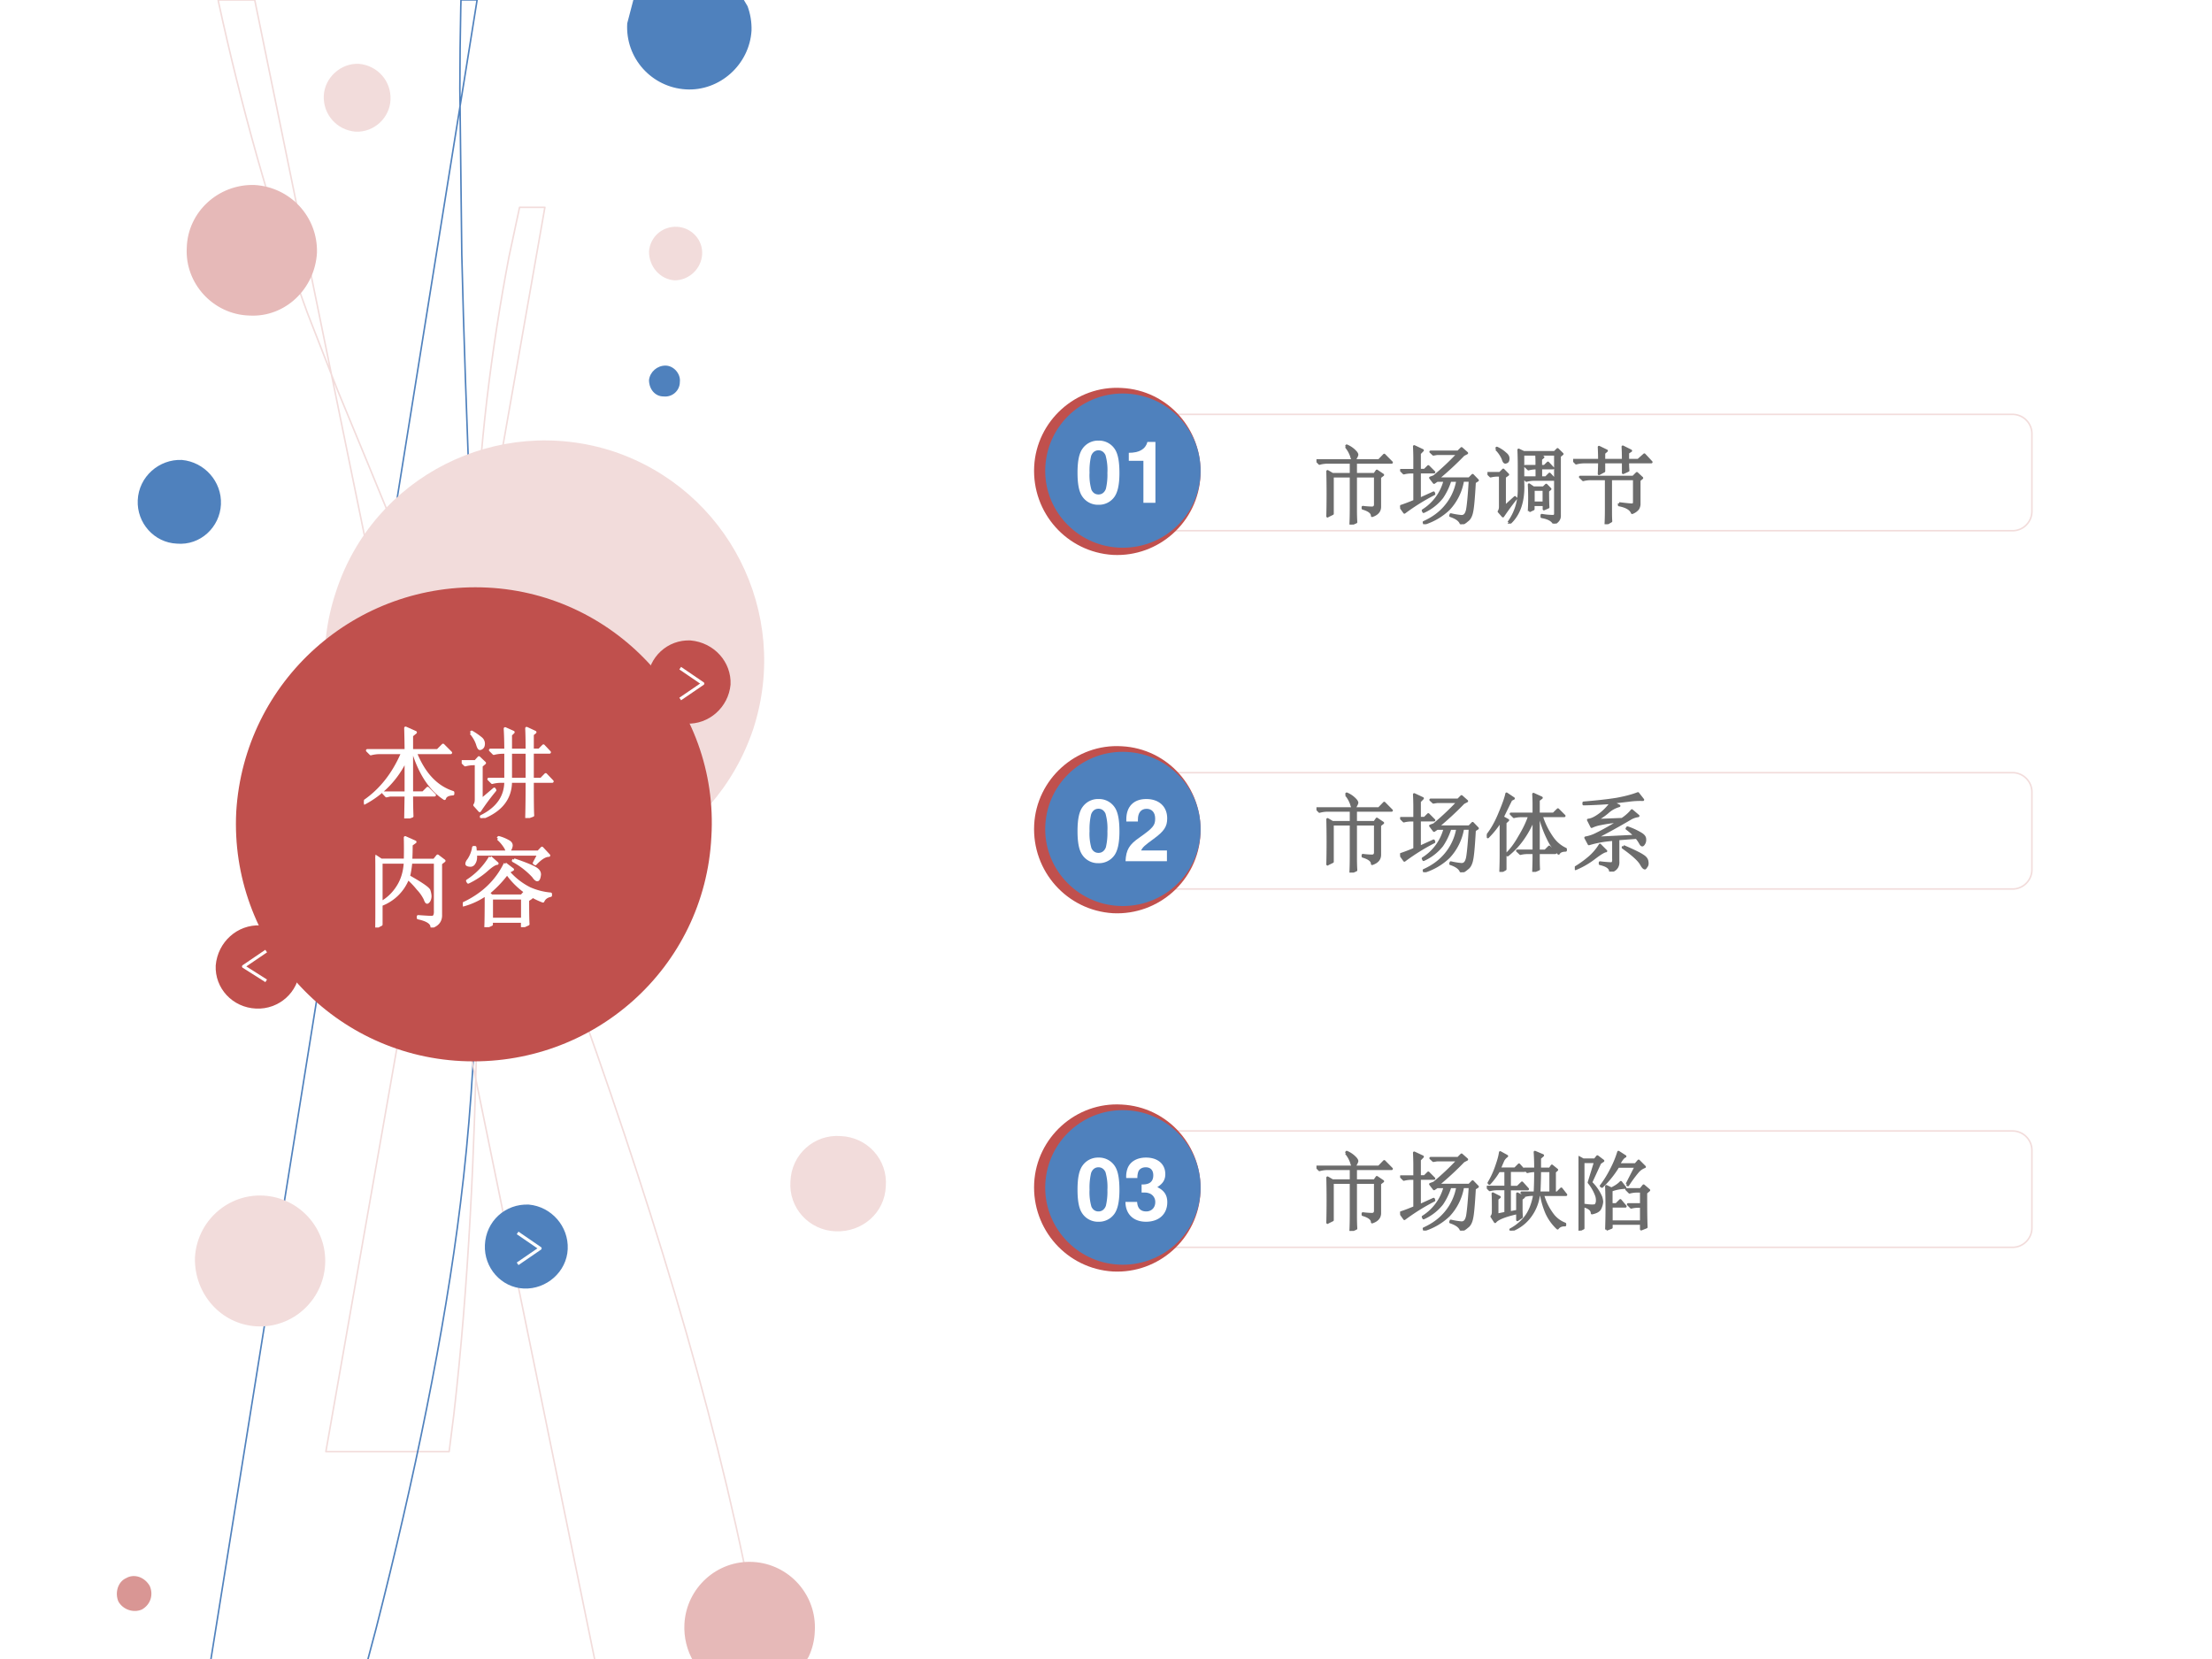
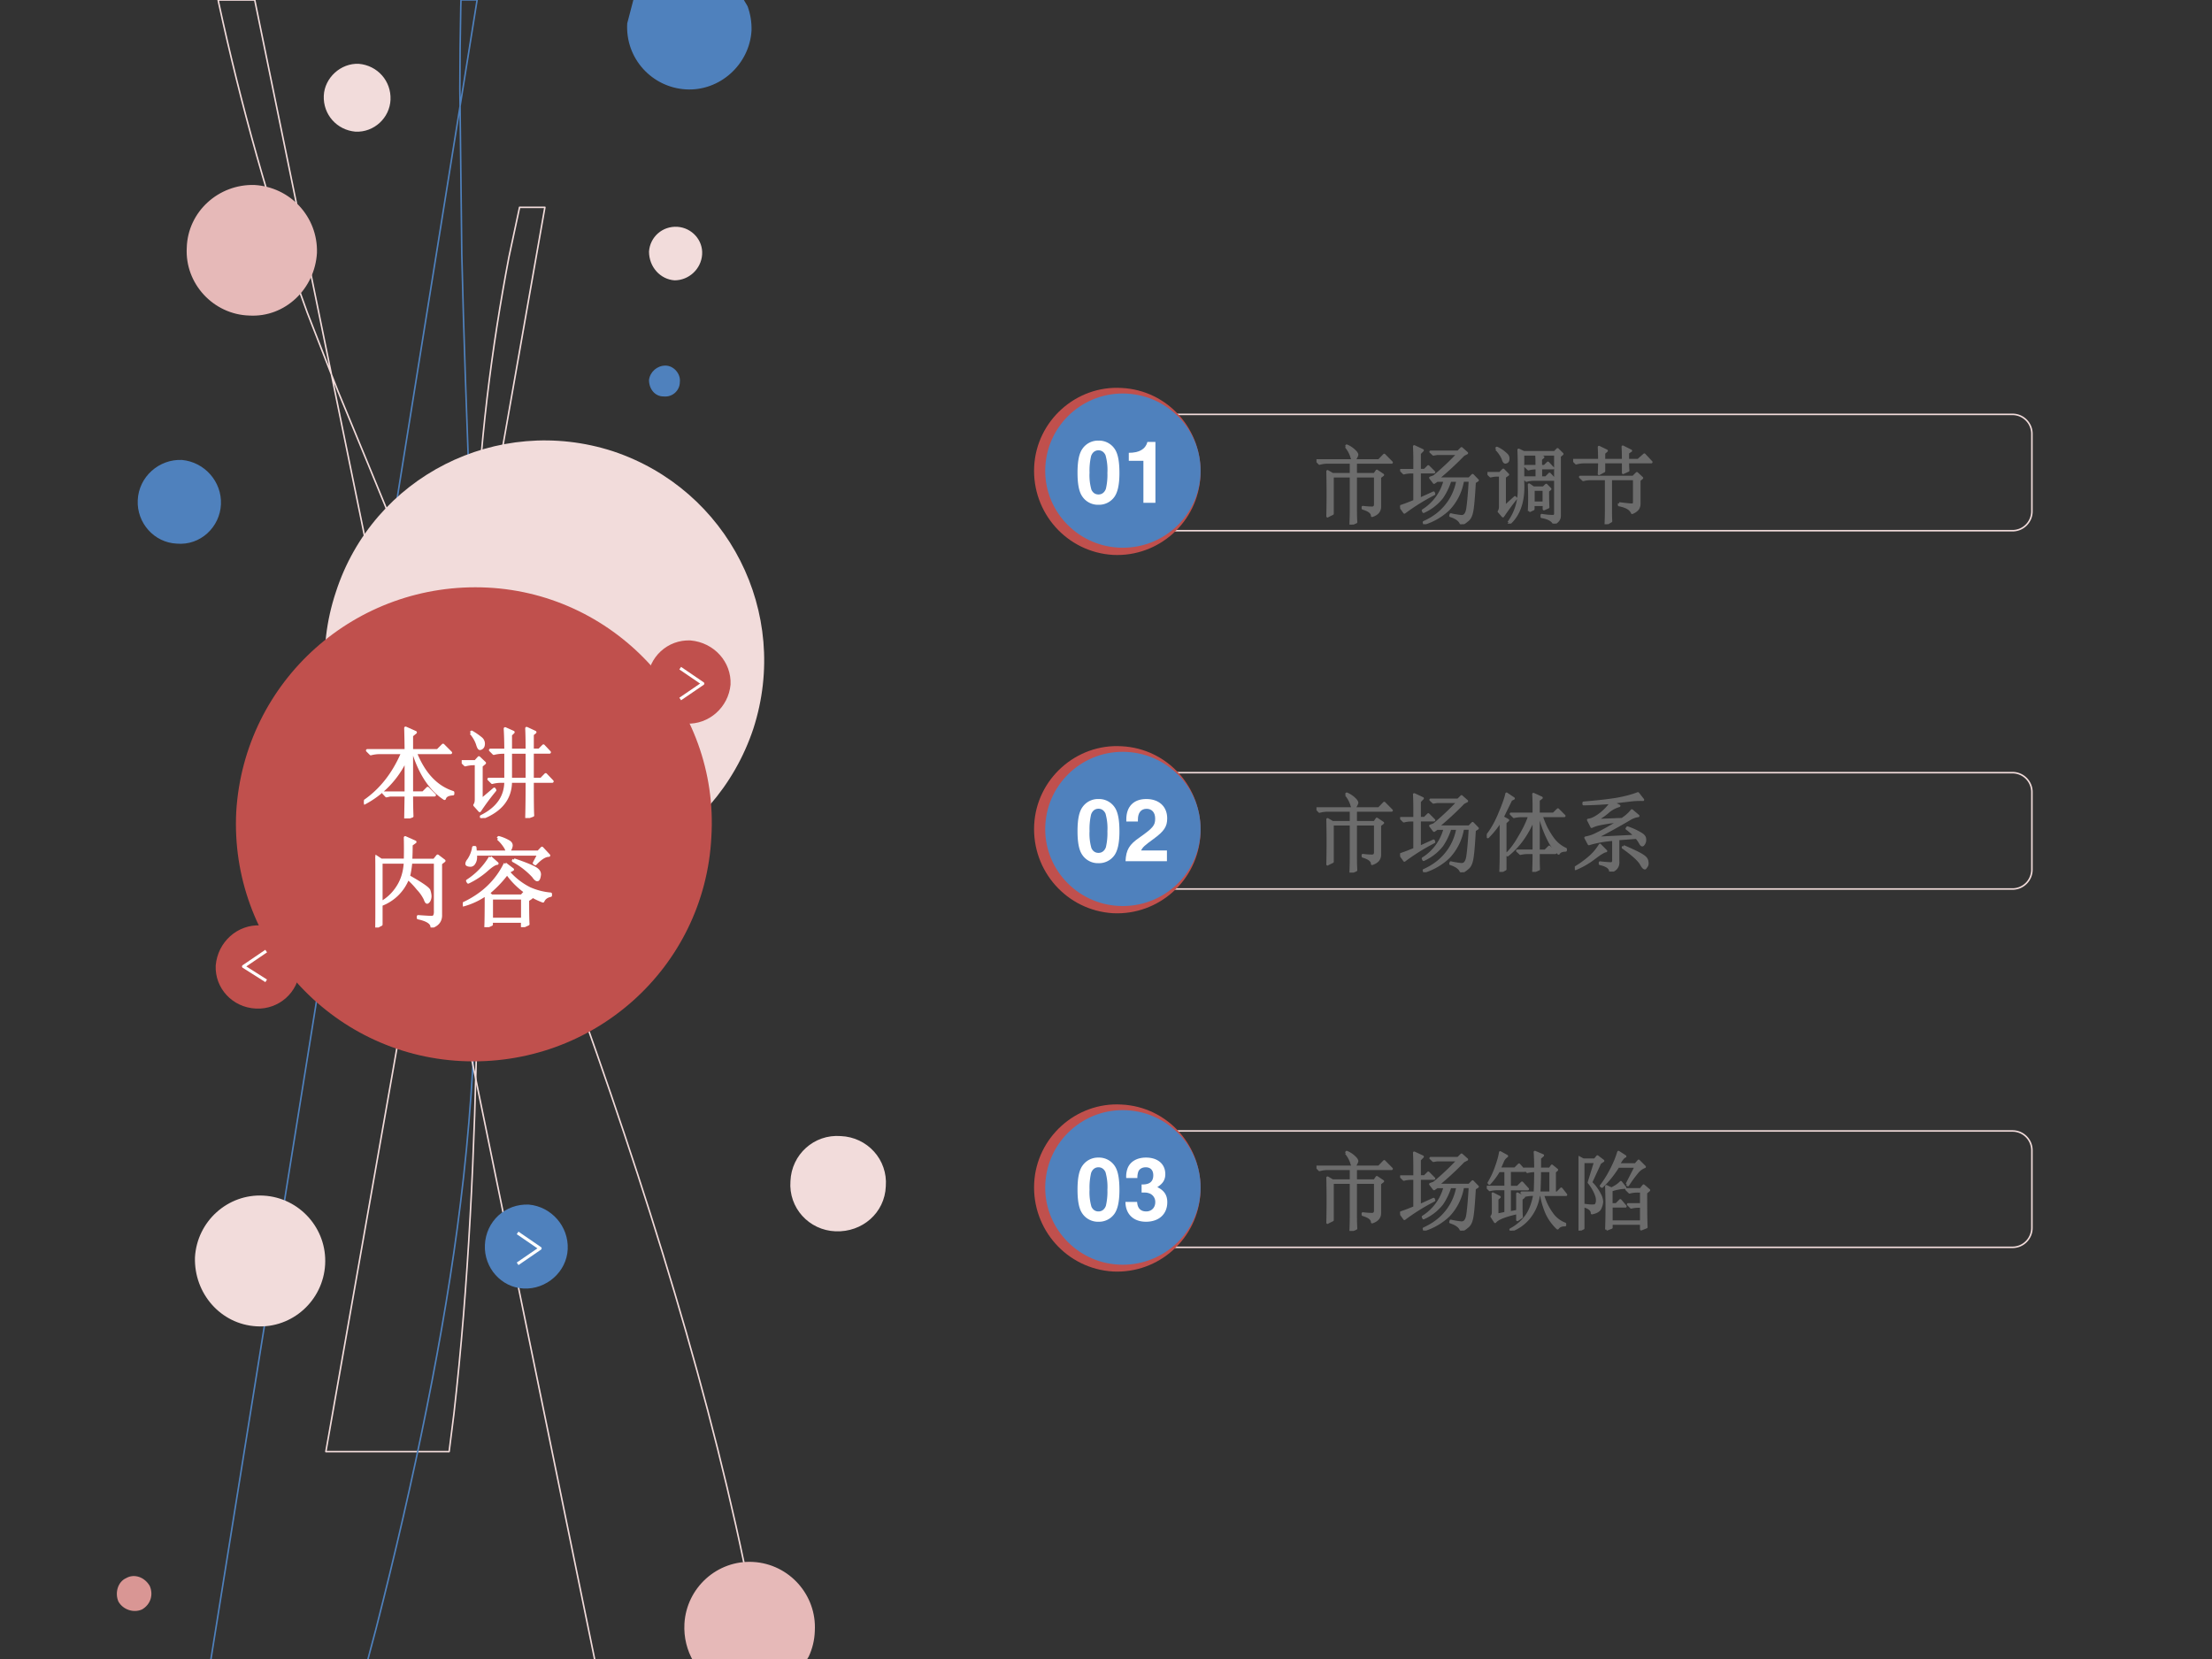
<svg xmlns="http://www.w3.org/2000/svg" xmlns:xlink="http://www.w3.org/1999/xlink" width="960" height="720" viewBox="0 0 720 540">
  <rect x="0" y="0" width="720" height="540" fill="#333333" stroke="none" />
  <g data-name="P">
    <clipPath id="a">
      <path fill-rule="evenodd" d="M0 540h720V0H0Z" />
    </clipPath>
    <g clip-path="url(#a)">
-       <path fill="#fff" fill-rule="evenodd" d="M0 540h720V0H0Z" />
-     </g>
+       </g>
  </g>
  <g data-name="P">
    <clipPath id="b">
      <path fill-rule="evenodd" d="M0 0h720v540H0" />
    </clipPath>
    <g clip-path="url(#b)">
      <path fill="none" stroke="#f2dcdb" stroke-linejoin="round" stroke-width=".5" d="m154.79 195.71-.02 4.32c1.34 82.08 2.48 176.96-7.01 260.059l-1.57 12.409-40.12-.001Zm14.33-128.23h8.24l-22.57 128.23.06-16.16c.89-33.97 5.31-66.98 10.81-95.91Z" />
    </g>
  </g>
  <g data-name="P">
    <clipPath id="c">
      <path fill-rule="evenodd" d="M0 0h720v540H0" />
    </clipPath>
    <g clip-path="url(#c)">
      <path fill="none" stroke="#4f81bd" stroke-linejoin="round" stroke-width=".5" d="m149.75 34.56.56 48.18c2.52 107.83 11.13 216.59-.43 308.96-5.11 41.69-15.02 89.743-27.46 138.363l-2.94 11.07-50.994-.004Zm.3-34.6h5.25l-5.55 34.6-.07-5.58c.02-8.92.11-17.81.3-26.67Z" />
    </g>
  </g>
  <g data-name="P">
    <clipPath id="d">
      <path fill-rule="evenodd" d="M0 0h720v540H0" />
    </clipPath>
    <g clip-path="url(#d)">
      <path fill="none" stroke="#f2dcdb" stroke-linejoin="round" stroke-width=".5" d="m107.89 121.92 2.1 5.37c52.47 126.7 114.37 278.39 136.81 405.449l1.33 8.386h-54.36ZM71 0h11.916l24.974 121.92-7.85-20.11C87.571 67.68 78.217 33.21 71.204 1Z" />
    </g>
  </g>
  <path fill="#4f81bd" fill-rule="evenodd" d="M206.15 0h35.98l1.2 2.02c.91 2.48 1.37 5.16 1.29 7.93-.67 11.08-10.37 19.81-21.4 19.14-11.03-.67-19.73-10.07-19.06-21.49Z" data-name="P" />
  <g data-name="P">
    <clipPath id="e">
      <path fill-rule="evenodd" d="M0 540h720V0H0Z" />
    </clipPath>
    <g clip-path="url(#e)">
      <path fill="#e6b9b8" fill-rule="evenodd" d="M245.17 508.41c11.69.67 20.71 10.724 20.05 22.453-.09 3.016-.8 5.843-2 8.378l-1.14 1.884h-36.13l-.2-.273c-2.1-3.57-3.22-7.81-2.97-12.335.67-11.729 10.7-20.777 22.39-20.107Z" />
    </g>
  </g>
  <path fill="#4f81bd" fill-rule="evenodd" d="M71.916 164.17c-.335 7.4-6.687 13.46-14.377 12.78-7.355-.33-13.039-6.72-12.705-14.12.335-7.74 7.021-13.45 14.377-13.12 7.355.67 13.039 7.06 12.705 14.46Z" data-name="P" />
  <path fill="#f2dcdb" fill-rule="evenodd" d="M105.83 411.61c-.66 11.72-10.674 20.77-22.352 20.1-11.678-.67-20.353-10.72-20.019-22.44.667-11.73 10.677-20.77 22.354-20.1 11.678.67 20.687 10.72 20.017 22.44ZM288.33 386.13c-.33 8.66-7.67 15-16.35 14.66-8.68-.33-15.35-7.66-14.69-16.33.34-8.67 7.68-15.33 16.36-14.67 8.67.34 15.35 7.67 14.68 16.34ZM228.54 82.88c-.33 4.69-4.32 8.37-8.98 8.37-4.65-.33-8.31-4.35-8.31-9.38.33-4.69 4.32-8.37 9.31-8.04 4.66.34 8.32 4.36 7.98 9.05Z" data-name="P" />
  <g data-name="P">
    <clipPath id="f">
      <path fill-rule="evenodd" d="M0 0h720v540H0" />
    </clipPath>
    <g clip-path="url(#f)">
      <path fill="#f2dcdb" fill-rule="evenodd" d="M245.23 237.14c-12.49 37.57-52.68 58.36-90.19 45.88-37.59-12.15-58.223-52.7-45.73-90.27 12.16-37.66 52.59-58.04 90.18-45.88 37.5 12.47 57.9 52.61 45.74 90.27Z" />
    </g>
  </g>
  <path fill="#e6b9b8" fill-rule="evenodd" d="M103.17 82.29c-.67 11.72-10.347 21.09-22.025 20.42-11.678-.34-21.02-10.38-20.353-22.09.334-11.71 10.344-20.74 22.021-20.41 11.678.67 20.687 10.37 20.357 22.08Z" data-name="P" />
  <path fill="#f2dcdb" fill-rule="evenodd" d="M127.11 32.48c-.26 5.85-5.3 10.65-11.39 10.38-6.09-.53-10.59-5.59-10.33-11.71.26-5.86 5.56-10.65 11.39-10.38 6.09.53 10.6 5.59 10.33 11.71Z" data-name="P" />
  <path fill="#4f81bd" fill-rule="evenodd" d="M221.29 124.35c0 2.68-2.34 5.03-5.35 4.69-2.68 0-4.69-2.34-4.69-5.35.33-2.68 2.68-4.69 5.35-4.69 2.68 0 5.03 2.68 4.69 5.35Z" data-name="P" />
  <g data-name="P">
    <clipPath id="g">
      <path fill-rule="evenodd" d="M0 0h720v540H0" />
    </clipPath>
    <g clip-path="url(#g)">
      <path fill="#d99694" fill-rule="evenodd" d="M48.74 516.217c1.221 2.784.368 5.99-2.53 7.663-2.775 1.215-6.146.06-7.657-2.557-1.221-2.784-.246-6.448 2.53-7.662 2.607-1.506 5.978-.351 7.657 2.556Z" />
    </g>
  </g>
  <path fill="#c0504d" fill-rule="evenodd" d="M237.79 222.84c-.67 7.35-7.02 13.04-14.38 12.7-7.35-.33-13.03-6.69-12.7-14.04.33-7.69 6.69-13.37 14.04-13.04 7.69.67 13.38 7.02 13.04 14.38Z" data-name="P" />
  <path fill="none" stroke="#fff" stroke-linejoin="round" d="m221.41 217.49 7.35 5.01-7.35 5.02" data-name="P" />
  <path fill="#c0504d" fill-rule="evenodd" d="M70.212 314.25c.675-7.69 7.085-13.37 14.506-13.04 7.422.67 13.157 7.02 12.82 14.38-.338 7.35-6.747 13.04-14.169 12.7-7.759-.33-13.494-6.69-13.157-14.04Z" data-name="P" />
  <path fill="none" stroke="#fff" stroke-linejoin="round" d="m86.641 319.26-7.377-4.68 7.377-5.01" data-name="P" />
  <g data-name="P">
    <clipPath id="h">
      <path fill-rule="evenodd" d="M0 0h720v540H0" />
    </clipPath>
    <g clip-path="url(#h)">
      <path fill="#c0504d" fill-rule="evenodd" d="M150.15 345.37c-42.84-2.14-75.4-38.85-73.258-81.11 2.571-42.69 38.988-75.14 81.828-73 42.42 2.13 75.41 38.85 72.83 81.11-2.14 42.69-38.55 75.13-81.4 73Z" />
    </g>
  </g>
  <path fill="#4f81bd" fill-rule="evenodd" d="M184.79 406.59c-.33 7.43-6.99 13.16-14.31 12.82-7.32-.33-12.98-6.74-12.65-14.17.34-7.76 6.66-13.49 14.31-13.15 7.33.67 12.99 7.08 12.65 14.5Z" data-name="P" />
  <path fill="none" stroke="#fff" stroke-linejoin="round" d="m168.48 401.31 7.33 5.03-7.33 5.03" data-name="P" />
  <g data-name="P">
    <symbol id="i">
      <path d="M.488.238C.488.145.49.073.492.023L.426 0 .43.238H.266L.23.23.2.262h.23v.343A.965.965 0 0 0 .004.156L0 .172c.172.117.303.284.395.5h-.23A.355.355 0 0 1 .07.66L.035.695H.43c0 .07-.002.147-.004.23L.527.88.488.848V.695h.266L.809.75.887.672h-.36C.613.456.741.32.91.266V.25C.86.247.832.232.824.203.684.294.578.451.508.672h-.02v-.41h.117l.047.047.07-.07H.489Z" />
    </symbol>
    <symbol id="j">
      <path d="M.5.672V.398h.168v.274H.5M.45.695C.45.79.447.862.444.915L.527.878.5.852V.695h.168C.668.776.667.85.664.918L.75.878.723.856v-.16h.07l.043.043.062-.066H.723V.398h.09l.046.047.067-.07H.723c0-.193.001-.309.004-.348L.664.004c.003.11.004.233.004.371H.5C.5.201.401.075.203 0L.2.016c.167.083.25.203.25.359H.406A.355.355 0 0 1 .312.363L.277.398H.45v.274H.422A.355.355 0 0 1 .328.66L.293.695h.156M.094.871.102.88A.71.71 0 0 0 .195.816.07.07 0 0 0 .223.762C.223.74.217.727.207.719A.038.038 0 0 0 .187.71C.177.71.169.727.16.758A.34.34 0 0 1 .094.87M.133.133c.01.013.015.032.015.058v.364h-.02A.355.355 0 0 1 .036.543L0 .578h.14l.036.04.058-.055L.2.534V.184l.133.113L.34.285a2.388 2.388 0 0 1-.156-.21L.133.132Z" />
    </symbol>
    <use xlink:href="#i" fill="#fff" transform="matrix(31.824 0 0 -31.824 118.467 266.396)" />
    <use xlink:href="#j" fill="#fff" transform="matrix(31.824 0 0 -31.824 150.287 266.272)" />
    <use xlink:href="#i" fill="none" stroke="#fff" stroke-linejoin="round" stroke-width=".029" transform="matrix(31.824 0 0 -31.824 118.467 266.396)" />
    <use xlink:href="#j" fill="none" stroke="#fff" stroke-linejoin="round" stroke-width=".029" transform="matrix(31.824 0 0 -31.824 150.287 266.272)" />
    <symbol id="k">
      <path d="M.059.668V.254c.07.039.127.094.171.164.045.07.07.154.075.25H.059M0 0c.003.068.004.124.004.168v.379C.004.633.003.694 0 .73L.059.691h.246c.002.073.002.15 0 .23L.406.876.367.848C.367.796.366.743.363.69h.239l.035.043.066-.05L.668.656V.133C.671.073.641.03.578.008c-.002.041-.05.071-.14.09v.015C.508.108.554.105.578.105c.026 0 .038.024.035.07v.493h-.25A.987.987 0 0 0 .34.523C.478.445.548.396.55.375A.22.22 0 0 0 .56.325.098.098 0 0 0 .547.272C.539.263.534.258.53.258.523.258.516.27.508.293a.414.414 0 0 1-.074.105.78.78 0 0 1-.102.106.467.467 0 0 0-.273-.27V.031L0 0Z" />
    </symbol>
    <symbol id="l">
      <path d="m.281.715.07-.063C.332.652.298.632.25.59A.817.817 0 0 0 .055.46L.047.474A.735.735 0 0 1 .28.715M.523.69C.635.652.708.622.743.601.775.582.79.557.784.528.78.5.772.484.762.484S.738.496.722.52a.794.794 0 0 1-.206.16L.523.69M.433.648.509.59.465.566A.703.703 0 0 1 .684.395.67.67 0 0 1 .898.34V.324C.86.316.833.297.82.266A.788.788 0 0 0 .453.55a1.166 1.166 0 0 0-.191-.2l.031-.03h.309l.03.034L.7.301.664.277c0-.122.001-.204.004-.246L.609.004v.055H.293V.027L.234 0c.003.052.004.164.004.336a.75.75 0 0 0-.234-.11L0 .239a.977.977 0 0 1 .191.114.824.824 0 0 1 .242.297M.294.296V.082h.316v.215H.293m.066.61.008.011A.4.4 0 0 0 .47.875C.487.865.496.852.496.835A.092.092 0 0 0 .484.798C.477.78.47.773.464.773.458.773.45.783.442.805A.378.378 0 0 1 .36.906M.73.656l.047.09H.13C.134.71.13.681.117.66.107.64.091.63.07.633.05.635.04.64.04.648c0 .01.006.024.019.04a.31.31 0 0 1 .05.128h.016L.129.77h.644L.81.809l.07-.075C.842.734.797.706.742.648L.73.656Z" />
    </symbol>
    <use xlink:href="#k" fill="#fff" transform="matrix(31.8 0 0 -31.8 122.193 301.91)" />
    <use xlink:href="#l" fill="#fff" transform="matrix(31.8 0 0 -31.8 150.659 301.785)" />
    <use xlink:href="#k" fill="none" stroke="#fff" stroke-linejoin="round" stroke-width=".029" transform="matrix(31.8 0 0 -31.8 122.193 301.91)" />
    <use xlink:href="#l" fill="none" stroke="#fff" stroke-linejoin="round" stroke-width=".029" transform="matrix(31.8 0 0 -31.8 150.659 301.785)" />
    <symbol id="m">
      <path d="M-2147483500-2147483500Z" />
    </symbol>
    <use xlink:href="#m" fill="#fff" transform="matrix(31.8 0 0 -31.8 68289976000 -68289976000)" />
  </g>
  <path fill="none" stroke="#f2dcdb" stroke-linejoin="round" stroke-width=".5" d="M369.88 141.19c0-3.49 2.82-6.31 6.31-6.31h278.87c3.49 0 6.32 2.82 6.32 6.31v25.25c0 3.48-2.83 6.31-6.32 6.31H376.19a6.31 6.31 0 0 1-6.31-6.31Z" data-name="P" />
  <path fill="#c0504d" fill-rule="evenodd" d="M390.75 154.88c-.75 15.05-13.64 26.5-28.49 25.74-14.99-.9-26.38-13.7-25.64-28.75.75-14.9 13.65-26.49 28.49-25.59 15 .75 26.39 13.55 25.64 28.6Z" data-name="P" />
  <path fill="#4f81bd" fill-rule="evenodd" d="M390.75 154.61c-.76 13.77-12.66 24.39-26.68 23.64-13.87-.75-24.57-12.57-23.82-26.33.76-13.92 12.66-24.54 26.53-23.8 14.02.75 24.72 12.57 23.97 26.49Z" data-name="P" />
  <g data-name="P">
    <symbol id="n">
      <path d="M.244.747A.22.22 0 0 1 .06.656C.019.601 0 .511 0 .373 0 .247.016.159.05.105A.22.22 0 0 1 .244 0a.22.22 0 0 1 .184.09c.04.055.06.146.06.279 0 .13-.016.218-.05.273a.22.22 0 0 1-.194.105m0-.113C.28.634.309.614.326.577A.635.635 0 0 0 .348.372.717.717 0 0 0 .33.185C.314.143.284.12.244.12.207.12.179.139.162.175A.604.604 0 0 0 .14.374a.75.75 0 0 0 .018.193C.173.61.204.634.244.634Z" />
    </symbol>
    <symbol id="o">
      <path d="M.17.489V0h.14v.709H.217C.195.625.122.582 0 .582V.489h.17Z" />
    </symbol>
    <use xlink:href="#n" fill="#fff" transform="matrix(27.96 0 0 -27.96 350.73 164.303)" />
    <use xlink:href="#o" fill="#fff" transform="matrix(27.96 0 0 -27.96 367.421 163.66)" />
    <symbol id="p">
-       <path d="M-2147483500-2147483500Z" />
-     </symbol>
+       </symbol>
    <use xlink:href="#p" fill="#fff" transform="matrix(27.96 0 0 -27.96 60043638000 -60043638000)" />
  </g>
  <g data-name="P">
    <symbol id="q">
      <path d="m.344.906.008.012A.287.287 0 0 0 .449.852C.465.836.473.822.473.812A.094.094 0 0 0 .46.782.047.047 0 0 0 .434.753C.424.75.414.766.406.797a.35.35 0 0 1-.062.11M.129.096a10.994 10.994 0 0 1 0 .524L.187.586h.215v.137H.13A.355.355 0 0 1 .035.71L0 .746h.727L.789.81.875.723H.457V.586h.219l.027.039.07-.047L.738.551V.207c0-.05-.03-.085-.09-.105C.648.138.612.167.54.188v.015A.953.953 0 0 1 .645.195c.028 0 .041.016.039.047v.32H.457V.168c0-.047.001-.094.004-.14L.398 0c.003.068.004.132.004.191v.371H.187V.126L.13.098Z" />
    </symbol>
    <symbol id="r">
      <path d="m.805.531.039.04.058-.06L.867.489C.857.308.847.194.836.145.826.095.807.06.78.043A.205.205 0 0 0 .711 0C.7.042.659.074.586.098L.59.113a.884.884 0 0 1 .12-.02C.748.09.77.114.782.169c.01.055.021.168.031.34H.73A.634.634 0 0 0 .566.176.727.727 0 0 0 .281.008L.277.023c.105.047.19.11.254.188a.627.627 0 0 1 .137.297H.582A.748.748 0 0 0 .488.312.576.576 0 0 0 .273.145L.266.16A.58.58 0 0 1 .52.508H.43L.395.484.352.54l.043.016C.496.64.59.729.675.82H.43L.387.813l-.032.03h.32l.04.04.062-.055-.039-.02a3.607 3.607 0 0 0-.3-.277h.367M.227.293.39.367.395.352A2.435 2.435 0 0 1 .05.137L0 .207C.042.22.098.241.168.27v.335H.137A.355.355 0 0 1 .043.594L.008.629h.16v.129c0 .044-.001.094-.004.148L.262.86.227.824V.63h.058l.043.043.067-.067H.227V.293Z" />
    </symbol>
    <symbol id="s">
      <path d="M.102.867.109.88A.351.351 0 0 0 .207.816C.23.798.242.78.242.758.242.737.237.724.227.718.219.715.214.712.21.712.198.71.188.725.18.754a.37.37 0 0 1-.078.113M.199.195l.121.11.012-.012A3.112 3.112 0 0 1 .18.086L.133.14c.01.015.015.033.015.054v.367h-.02A.355.355 0 0 1 .036.551L0 .586h.145l.039.039L.238.57.2.543V.195M.246.012C.326.124.367.25.367.39v.285c0 .047-.001.108-.004.183L.422.83h.36l.034.034L.871.81.84.785V.094A.085.085 0 0 0 .824.039.122.122 0 0 0 .774 0C.754.04.707.065.632.078v.02A.766.766 0 0 1 .77.086c.013.003.02.013.02.031v.688H.581L.648.773.621.75V.668h.043l.04.039.058-.062h-.14v-.11H.68l.043.043.062-.066H.547A.355.355 0 0 1 .453.5L.418.535h.156v.11H.57A.355.355 0 0 1 .477.633L.44.668h.133C.574.72.573.766.57.805H.414V.477C.424.263.371.104.254 0L.246.012m.238.133a2.9 2.9 0 0 1 0 .308L.535.418h.117l.032.031L.73.402.703.38C.703.29.704.228.707.19L.657.168v.05H.534v-.05L.485.145m.05.25V.242h.121v.153h-.12Z" />
    </symbol>
    <symbol id="t">
      <path d="M.535.242c.08-.01.13-.015.149-.015.018 0 .027.01.027.03v.27H.438V.164c0-.047 0-.09.003-.129L.38 0c.003.06.004.117.004.172v.355H.21A.355.355 0 0 1 .117.516L.082.55h.617l.043.043.059-.055L.77.512v-.27A.111.111 0 0 0 .754.18.16.16 0 0 0 .687.133C.67.177.619.207.535.223v.02m.047.503c0 .057-.001.11-.004.156L.672.855.637.832V.746h.12L.829.81.91.723H.637c0-.037.001-.07.004-.098L.582.598v.125H.359V.617L.301.586c.002.047.004.092.004.137H.129A.355.355 0 0 1 .035.71L0 .746h.305c0 .06-.002.11-.004.152L.39.855.359.828V.746h.223Z" />
    </symbol>
    <use xlink:href="#q" fill="#6c6c6c" transform="matrix(27.96 0 0 -27.96 428.507 170.74)" />
    <use xlink:href="#r" fill="#6c6c6c" transform="matrix(27.96 0 0 -27.96 455.737 170.63)" />
    <use xlink:href="#s" fill="#6c6c6c" transform="matrix(27.96 0 0 -27.96 484.169 170.412)" />
    <use xlink:href="#t" fill="#6c6c6c" transform="matrix(27.96 0 0 -27.96 512.054 170.63)" />
    <use xlink:href="#q" fill="none" stroke="#6c6c6c" stroke-linejoin="round" stroke-width=".029" transform="matrix(27.96 0 0 -27.96 428.507 170.74)" />
    <use xlink:href="#r" fill="none" stroke="#6c6c6c" stroke-linejoin="round" stroke-width=".029" transform="matrix(27.96 0 0 -27.96 455.737 170.63)" />
    <use xlink:href="#s" fill="none" stroke="#6c6c6c" stroke-linejoin="round" stroke-width=".029" transform="matrix(27.96 0 0 -27.96 484.169 170.412)" />
    <use xlink:href="#t" fill="none" stroke="#6c6c6c" stroke-linejoin="round" stroke-width=".029" transform="matrix(27.96 0 0 -27.96 512.054 170.63)" />
    <use xlink:href="#p" fill="#6c6c6c" transform="matrix(27.96 0 0 -27.96 60043638000 -60043638000)" />
  </g>
  <path fill="none" stroke="#f2dcdb" stroke-linejoin="round" stroke-width=".5" d="M369.88 257.81a6.31 6.31 0 0 1 6.31-6.31h278.87c3.49 0 6.32 2.83 6.32 6.31v25.25c0 3.49-2.83 6.31-6.32 6.31H376.19c-3.49 0-6.31-2.82-6.31-6.31Z" data-name="P" />
-   <path fill="#c0504d" fill-rule="evenodd" d="M390.75 271.51c-.75 15.05-13.64 26.49-28.49 25.74-14.99-.91-26.38-13.7-25.64-28.76.75-14.9 13.65-26.49 28.49-25.59 15 .76 26.39 13.55 25.64 28.61Z" data-name="P" />
+   <path fill="#c0504d" fill-rule="evenodd" d="M390.75 271.51c-.75 15.05-13.64 26.49-28.49 25.74-14.99-.91-26.38-13.7-25.64-28.76.75-14.9 13.65-26.49 28.49-25.59 15 .76 26.39 13.55 25.64 28.61" data-name="P" />
  <path fill="#4f81bd" fill-rule="evenodd" d="M390.75 271.23c-.76 13.77-12.66 24.4-26.68 23.65-13.87-.75-24.57-12.57-23.82-26.34.76-13.92 12.66-24.54 26.53-23.79 14.02.75 24.72 12.57 23.97 26.48Z" data-name="P" />
  <g data-name="P">
    <symbol id="u">
      <path d="M.482.125H.181C.2.163.222.184.326.259c.123.09.159.143.159.24C.485.636.39.724.242.724.095.724.009.637.009.487V.462h.135v.023c0 .079.037.125.101.125.062 0 .1-.043.1-.114C.345.417.321.388.163.276.043.194.006.132 0 0h.482v.125Z" />
    </symbol>
    <use xlink:href="#n" fill="#fff" transform="matrix(27.96 0 0 -27.96 350.73 280.963)" />
    <use xlink:href="#u" fill="#fff" transform="matrix(27.96 0 0 -27.96 366.359 280.32)" />
    <use xlink:href="#p" fill="#fff" transform="matrix(27.96 0 0 -27.96 60043638000 -60043638000)" />
  </g>
  <g data-name="P">
    <symbol id="v">
      <path d="M.16 0c.003.083.004.148.004.195v.403A1.046 1.046 0 0 0 .012.406L0 .418c.06.075.11.165.152.27.045.106.07.18.078.222L.312.855.282.84A26.303 26.303 0 0 1 .183.637L.246.602.215.574V.031L.16 0m.442.184c0-.05 0-.1.003-.153L.543.004c.003.083.004.14.004.168v.05H.484A.355.355 0 0 1 .391.212L.355.246h.192v.375A1.134 1.134 0 0 0 .41.371.905.905 0 0 0 .242.195L.23.207c.05.047.1.113.149.2C.43.491.47.573.496.651H.41A.355.355 0 0 1 .316.641L.281.676h.266v.117c0 .026-.001.064-.004.113L.637.863.602.836v-.16h.175l.051.05.074-.074H.637A.902.902 0 0 1 .77.387.382.382 0 0 1 .918.266V.25C.876.25.849.238.836.215a.545.545 0 0 0-.121.168 1.274 1.274 0 0 0-.098.27H.602V.245H.68l.047.047.07-.07H.602v-.04Z" />
    </symbol>
    <symbol id="w">
      <path d="M.719.395.504.379V.12C.509.06.479.018.414 0c0 .042-.04.072-.121.09v.015A1.55 1.55 0 0 1 .422.094c.02 0 .03.018.027.054v.223a1.27 1.27 0 0 1-.285-.05L.125.394A.45.45 0 0 1 .258.44c.062.03.148.077.258.145a1.762 1.762 0 0 1-.22-.031.391.391 0 0 1-.1-.032l-.04.079C.193.604.237.625.29.664a.597.597 0 0 1 .133.137 5.59 5.59 0 0 0-.32-.016v.016c.156.013.283.027.382.043.1.018.183.04.25.066L.793.836a.935.935 0 0 1-.16-.008L.437.805l.079-.04A.329.329 0 0 1 .379.688a.686.686 0 0 0-.137-.09L.551.61C.6.643.638.677.664.711L.738.648A.248.248 0 0 1 .641.613 7.882 7.882 0 0 0 .238.391l.465.023A.788.788 0 0 1 .605.5l.008.012a.786.786 0 0 0 .153-.07c.033-.019.05-.04.05-.063A.08.08 0 0 0 .801.32C.79.302.779.303.766.324a.41.41 0 0 1-.047.07M.566.294C.69.241.764.204.793.183.824.164.841.14.843.114.847.09.844.072.833.06.824.046.819.039.816.039.803.04.79.055.773.086.747.133.676.198.56.28l.007.012M.293.309l.07-.07C.343.238.3.213.234.163A.961.961 0 0 0 .008.031L0 .043C.057.077.112.116.164.16A.613.613 0 0 1 .293.31Z" />
    </symbol>
    <use xlink:href="#q" fill="#6c6c6c" transform="matrix(27.96 0 0 -27.96 428.507 284.02)" />
    <use xlink:href="#r" fill="#6c6c6c" transform="matrix(27.96 0 0 -27.96 455.737 283.91)" />
    <use xlink:href="#v" fill="#6c6c6c" transform="matrix(27.96 0 0 -27.96 483.95 283.801)" />
    <use xlink:href="#w" fill="#6c6c6c" transform="matrix(27.96 0 0 -27.96 512.6 283.692)" />
    <use xlink:href="#q" fill="none" stroke="#6c6c6c" stroke-linejoin="round" stroke-width=".029" transform="matrix(27.96 0 0 -27.96 428.507 284.02)" />
    <use xlink:href="#r" fill="none" stroke="#6c6c6c" stroke-linejoin="round" stroke-width=".029" transform="matrix(27.96 0 0 -27.96 455.737 283.91)" />
    <use xlink:href="#v" fill="none" stroke="#6c6c6c" stroke-linejoin="round" stroke-width=".029" transform="matrix(27.96 0 0 -27.96 483.95 283.801)" />
    <use xlink:href="#w" fill="none" stroke="#6c6c6c" stroke-linejoin="round" stroke-width=".029" transform="matrix(27.96 0 0 -27.96 512.6 283.692)" />
    <use xlink:href="#p" fill="#6c6c6c" transform="matrix(27.96 0 0 -27.96 60043638000 -60043638000)" />
  </g>
  <path fill="none" stroke="#f2dcdb" stroke-linejoin="round" stroke-width=".5" d="M369.88 374.44c0-3.49 2.82-6.31 6.31-6.31h278.87c3.49 0 6.32 2.82 6.32 6.31v25.25c0 3.48-2.83 6.31-6.32 6.31H376.19a6.31 6.31 0 0 1-6.31-6.31Z" data-name="P" />
  <path fill="#c0504d" fill-rule="evenodd" d="M390.75 388.13c-.75 15.05-13.64 26.5-28.49 25.74-14.99-.9-26.38-13.7-25.64-28.75.75-14.9 13.65-26.49 28.49-25.59 15 .75 26.39 13.55 25.64 28.6Z" data-name="P" />
  <path fill="#4f81bd" fill-rule="evenodd" d="M390.75 387.93c-.76 13.8-12.66 24.45-26.68 23.7-13.87-.75-24.57-12.6-23.82-26.4.76-13.95 12.66-24.6 26.53-23.85 14.02.75 24.72 12.6 23.97 26.55Z" data-name="P" />
  <g data-name="P">
    <symbol id="x">
      <path d="M.188.34C.242.34.245.34.27.333A.105.105 0 0 0 .347.227C.347.164.303.12.242.12.176.12.14.158.136.231H0C.001.089.093 0 .239 0 .39 0 .487.089.487.227.487.31.451.364.371.403c.065.041.093.086.093.151 0 .118-.088.193-.225.193C.136.747.057.702.026.625A.275.275 0 0 1 .009.509h.13A.21.21 0 0 0 .15.584c.013.031.045.05.086.05C.292.634.324.6.324.541.324.469.283.434.2.434H.188V.34Z" />
    </symbol>
    <use xlink:href="#n" fill="#fff" transform="matrix(27.96 0 0 -27.96 350.73 397.673)" />
    <use xlink:href="#x" fill="#fff" transform="matrix(27.96 0 0 -27.96 366.33 397.673)" />
    <use xlink:href="#p" fill="#fff" transform="matrix(27.96 0 0 -27.96 60043638000 -60043638000)" />
  </g>
  <g data-name="P">
    <symbol id="y">
      <path d="m.266.21.09.017V.43L.43.39.402.368v-.11c0-.049.002-.083.004-.1L.356.124v.082C.21.173.123.138.097.102l-.04.062c.011.013.016.03.016.05C.074.32.073.392.07.43L.148.39.121.368V.184l.098.02v.28h-.09A.355.355 0 0 1 .035.473L0 .508h.219v.187H.14A.843.843 0 0 0 .03.547L.023.555A1 1 0 0 1 .11.742C.133.807.15.863.156.91L.234.867A.147.147 0 0 1 .191.82 20.808 20.808 0 0 1 .148.72h.18l.047.047.063-.07H.266V.507h.093l.051.05.067-.074H.266V.211m.351.484C.617.635.615.551.61.441h.133v.254H.617M.56.441C.564.52.566.604.566.695A.355.355 0 0 1 .473.684L.438.719h.128C.566.797.564.862.56.914L.652.875.617.844V.719h.117l.024.035.058-.047L.79.684V.44H.82l.047.047.055-.07h-.27A.692.692 0 0 1 .777.172.33.33 0 0 1 .91.078V.063C.871.065.842.052.824.027a.56.56 0 0 0-.129.18.983.983 0 0 0-.062.211H.605A.528.528 0 0 0 .488.145.476.476 0 0 0 .281 0L.277.012A.542.542 0 0 1 .45.156C.5.22.534.306.555.418h-.02A.355.355 0 0 1 .441.406L.406.441H.56Z" />
    </symbol>
    <symbol id="z">
      <path d="m.563.54.105.206H.461A1.151 1.151 0 0 0 .273.512L.262.52c.044.057.083.12.117.187.036.068.065.137.086.207l.078-.05C.523.857.497.826.469.77h.195L.7.812l.07-.07A.194.194 0 0 1 .688.684 1.52 1.52 0 0 1 .575.53L.563.54M.324.012a6.811 6.811 0 0 1 0 .504L.383.488C.43.51.466.534.493.563L.542.5a.522.522 0 0 1-.16-.031V.305H.44l.047.047.059-.07H.383V.104H.73v.176H.707A.355.355 0 0 1 .613.27L.578.305H.73v.152H.688A.355.355 0 0 1 .594.445L.559.48h.164l.035.043L.82.47.785.44C.785.257.786.122.79.04L.73.016v.066H.383V.035L.324.012M.195.8h-.14V.027L0 0c.003.063.004.21.004.445C.004.68.003.816 0 .855l.055-.03H.19L.22.862l.066-.05L.25.788.145.56A.524.524 0 0 0 .262.39.227.227 0 0 0 .273.336a.208.208 0 0 0-.02-.074C.242.233.209.214.157.203c0 .034-.027.06-.082.078v.016A.526.526 0 0 1 .16.289C.176.29.187.29.195.293.203.298.21.31.215.328A.161.161 0 0 1 .207.41.517.517 0 0 1 .121.56L.195.8Z" />
    </symbol>
    <use xlink:href="#q" fill="#6c6c6c" transform="matrix(27.96 0 0 -27.96 428.507 400.66)" />
    <use xlink:href="#r" fill="#6c6c6c" transform="matrix(27.96 0 0 -27.96 455.737 400.55)" />
    <use xlink:href="#y" fill="#6c6c6c" transform="matrix(27.96 0 0 -27.96 483.95 400.55)" />
    <use xlink:href="#z" fill="#6c6c6c" transform="matrix(27.96 0 0 -27.96 513.802 400.55)" />
    <use xlink:href="#q" fill="none" stroke="#6c6c6c" stroke-linejoin="round" stroke-width=".029" transform="matrix(27.96 0 0 -27.96 428.507 400.66)" />
    <use xlink:href="#r" fill="none" stroke="#6c6c6c" stroke-linejoin="round" stroke-width=".029" transform="matrix(27.96 0 0 -27.96 455.737 400.55)" />
    <use xlink:href="#y" fill="none" stroke="#6c6c6c" stroke-linejoin="round" stroke-width=".029" transform="matrix(27.96 0 0 -27.96 483.95 400.55)" />
    <use xlink:href="#z" fill="none" stroke="#6c6c6c" stroke-linejoin="round" stroke-width=".029" transform="matrix(27.96 0 0 -27.96 513.802 400.55)" />
    <use xlink:href="#p" fill="#6c6c6c" transform="matrix(27.96 0 0 -27.96 60043638000 -60043638000)" />
  </g>
</svg>